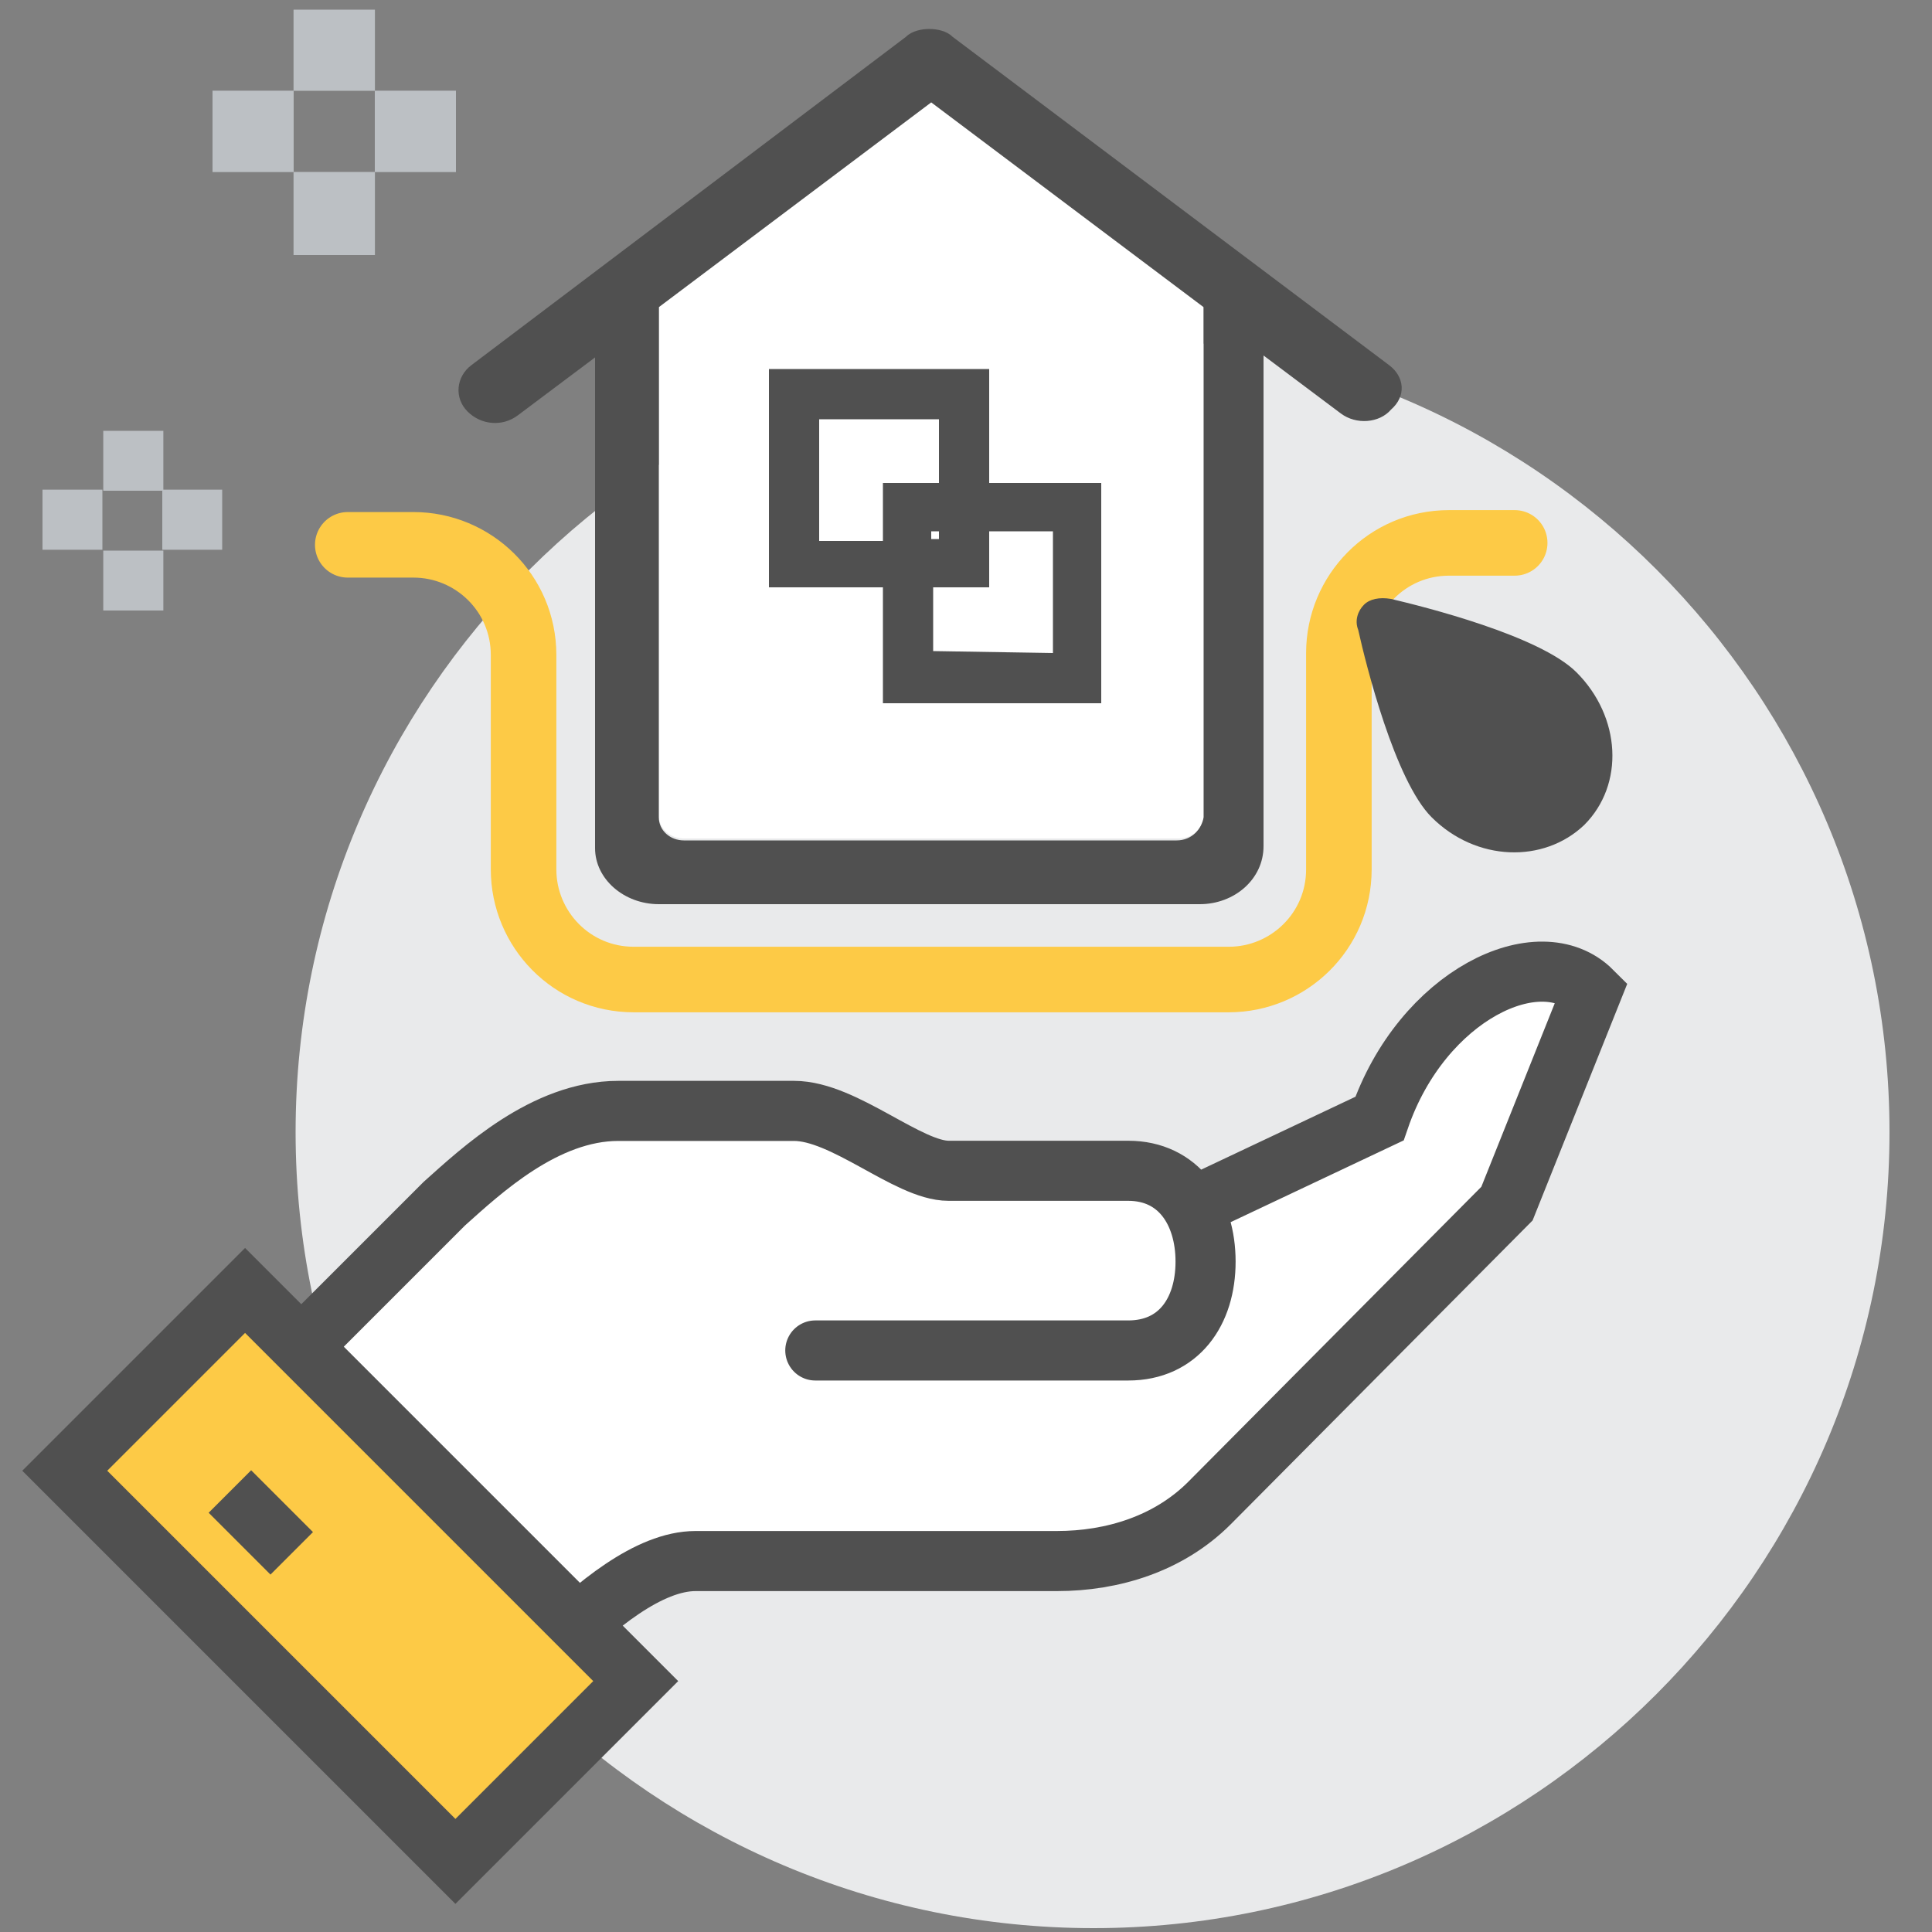
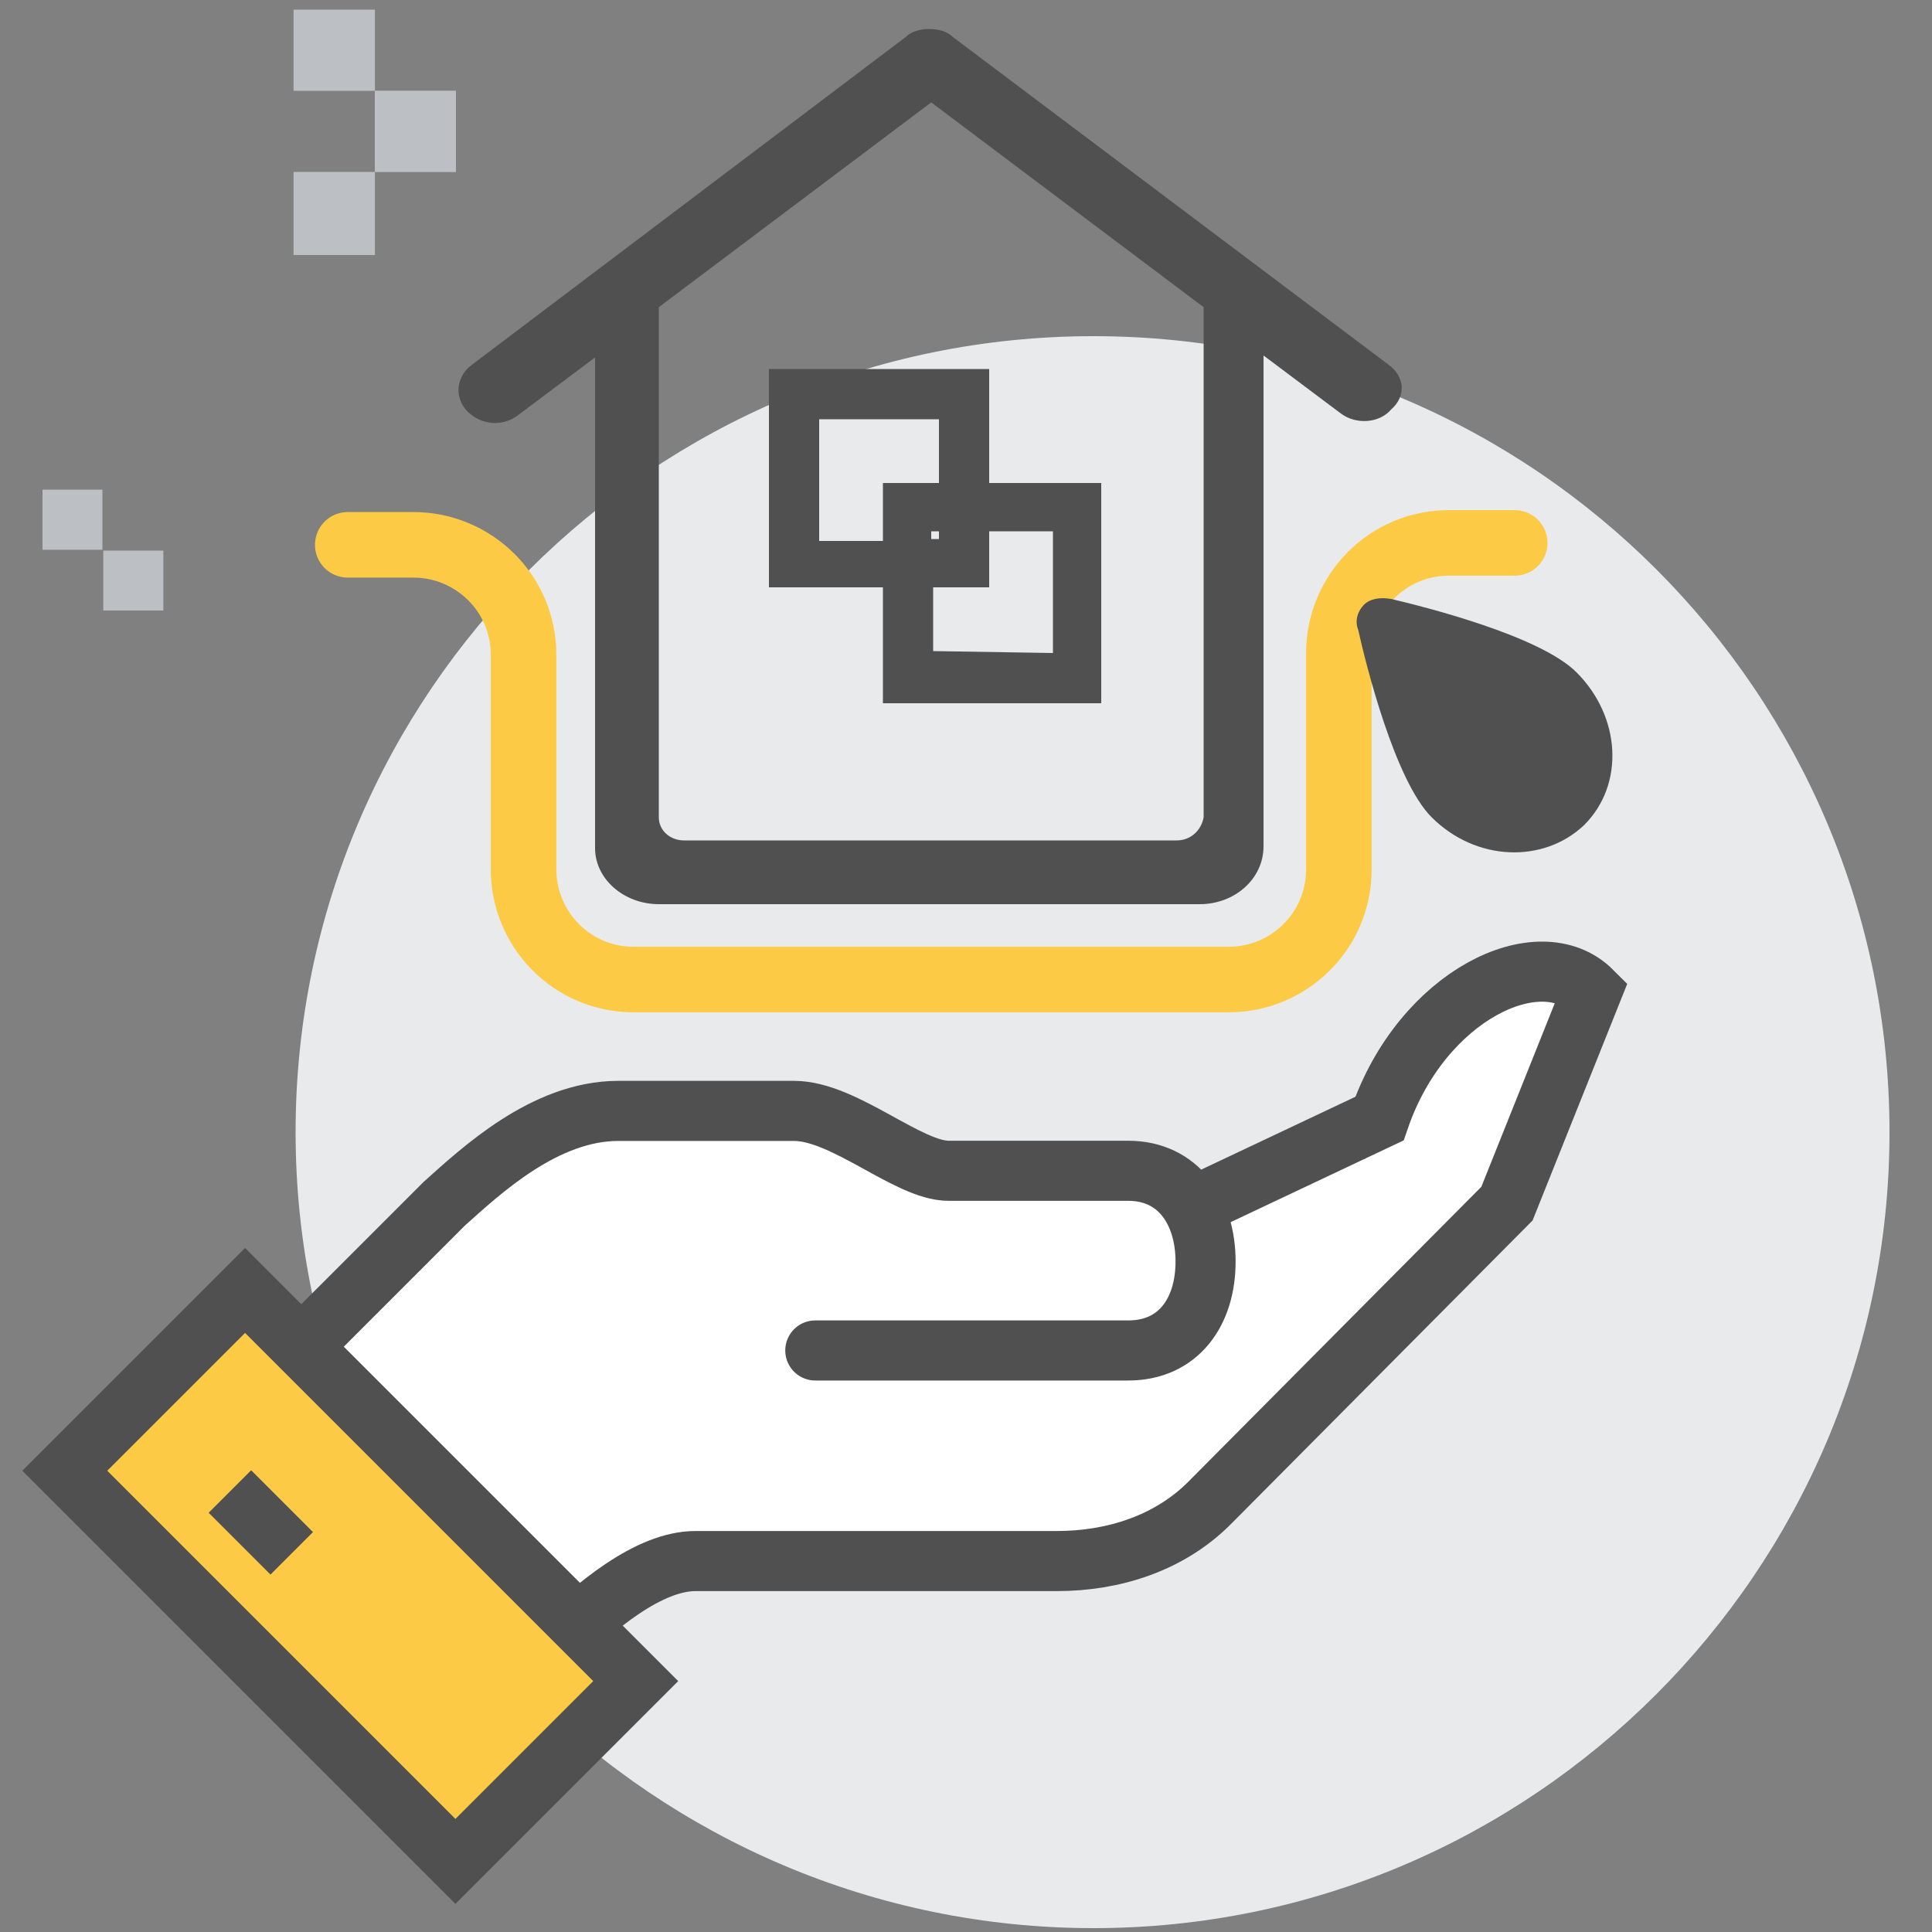
<svg xmlns="http://www.w3.org/2000/svg" version="1.1" id="Livello_2_00000067941241989541908420000006331975573249104561_" x="0px" y="0px" viewBox="0 0 100 100" style="enable-background:new 0 0 100 100;" xml:space="preserve">
  <rect x="0" y="0" width="100" height="100" fill="#808080" stroke="none" />
  <style type="text/css">
	.st0{fill:#E9EAEB;}
	.st1{fill:#FFFFFF;}
	.st2{fill:none;stroke:#505050;stroke-width:3.11;stroke-linecap:round;stroke-miterlimit:8.099;}
	.st3{fill:#FDCA46;stroke:#505050;stroke-width:3.11;stroke-miterlimit:8.099;}
	.st4{fill:none;stroke:#505050;stroke-width:3.11;stroke-miterlimit:8.099;}
	.st5{fill:none;stroke:#BCC0C4;stroke-width:4.212;stroke-miterlimit:8.099;}
	.st6{fill:none;stroke:#BCC0C4;stroke-width:3.11;stroke-miterlimit:8.099;}
	.st7{fill:#505050;}
	.st8{fill:none;stroke:#FDCA46;stroke-width:3.393;stroke-linecap:round;stroke-miterlimit:8.099;}
</style>
  <g>
    <path class="st0" d="M56.6,17.4c22.8,0,41.2,18.5,41.2,41.2S79.3,99.8,56.6,99.8S15.3,81.3,15.3,58.6S33.8,17.4,56.6,17.4z" />
    <g id="Livello_1-2_00000127039384973400616490000010391115769879040183_">
      <g>
-         <path class="st1" d="M61,43.4H35.4c-0.7,0-1.3-0.5-1.3-1.2l0,0V15.8L48.2,5.2l14.1,10.6v26.4h0C62.3,42.9,61.7,43.4,61,43.4" />
        <path class="st1" d="M71.4,57.9l-9.1,4.3l-0.5,0.2c-0.6-1.2-1.7-1.9-3.3-1.9h-9.3c-2.1,0-5.4-3.1-8-3.1H32c-3.8,0-7.1,3.1-9,4.8     c-2.9,2.9-8.8,8.8-8.8,8.8l14.3,14.3c2.3-2.3,5.1-4.6,7.5-4.6h18.7c2.9,0,5.8-0.9,7.9-3L78,62.3l4.4-11     C79.7,48.7,73.6,51.5,71.4,57.9L71.4,57.9z" />
        <path class="st2" d="M42.2,69.9h16.2c2.6,0,4-2,4-4.6v0c0-2.6-1.4-4.7-4-4.7h-9.3c-2.1,0-5.4-3.1-8-3.1H32c-3.8,0-7.1,3.1-9,4.8     c-2.9,2.9-8.8,8.8-8.8,8.8l14.3,14.3c2.3-2.3,5.1-4.6,7.5-4.6h18.7c2.9,0,5.8-0.9,7.9-3L78,62.3l4.4-11c-2.7-2.7-8.8,0.2-11,6.6     l-9.1,4.3" />
        <rect x="11.5" y="67.3" transform="matrix(0.707 -0.707 0.707 0.707 -52.359 36.675)" class="st3" width="13.2" height="28.6" />
        <line class="st4" x1="15.1" y1="80.4" x2="11.9" y2="77.2" />
        <g>
          <line class="st5" x1="17.3" y1="0.5" x2="17.3" y2="4.7" />
          <line class="st5" x1="17.3" y1="8.9" x2="17.3" y2="13.2" />
-           <line class="st5" x1="15.2" y1="6.8" x2="11" y2="6.8" />
          <line class="st5" x1="23.6" y1="6.8" x2="19.4" y2="6.8" />
        </g>
        <g>
-           <line class="st6" x1="6.9" y1="22.3" x2="6.9" y2="25.4" />
          <line class="st6" x1="6.9" y1="28.5" x2="6.9" y2="31.6" />
          <line class="st6" x1="5.3" y1="26.9" x2="2.2" y2="26.9" />
-           <line class="st6" x1="11.5" y1="26.9" x2="8.4" y2="26.9" />
        </g>
        <path class="st7" d="M45.7,36.3v-5.9h-5.9V19.1h11.4v5.9H57v11.4H45.7z M54.5,33.8v-6.3h-3.3v2.9h-2.9v3.3L54.5,33.8L54.5,33.8z      M48.6,27.9v-0.4h-0.4v0.4H48.6z M45.7,27.9v-2.9h2.9v-3.3h-6.2v6.3H45.7z" />
        <path class="st8" d="M78.4,28.1H75c-3.2,0-5.7,2.6-5.7,5.7V45c0,3.2-2.6,5.7-5.7,5.7H32.8c-3.2,0-5.7-2.6-5.7-5.7V33.9     c0-3.2-2.6-5.7-5.7-5.7h-3.4" />
        <path class="st7" d="M71.9,18.9L49.3,1.9c-0.3-0.3-0.8-0.4-1.2-0.4s-0.9,0.1-1.2,0.4L24.4,18.9c-0.8,0.6-0.9,1.7-0.2,2.4     c0.7,0.7,1.8,0.8,2.6,0.2l4-3v25.4l0,0c0,1.6,1.5,2.9,3.3,2.9h28c1.8,0,3.3-1.3,3.3-3l0-25.4l4,3c0.8,0.6,2,0.5,2.6-0.2     C72.8,20.5,72.7,19.5,71.9,18.9 M60.9,43.5H35.4c-0.7,0-1.3-0.5-1.3-1.2l0,0V15.9L48.2,5.3l14.1,10.6v26.4h0     C62.2,42.9,61.7,43.5,60.9,43.5" />
        <path class="st7" d="M70.6,31.3c-0.3,0.3-0.5,0.8-0.3,1.3c0.4,1.8,1.9,7.8,3.8,9.7c2.3,2.3,5.8,2.4,7.9,0.4     c2.1-2.1,1.9-5.6-0.4-7.9c-1.9-1.9-7.9-3.4-9.6-3.8C71.4,30.9,70.9,31,70.6,31.3z" />
      </g>
    </g>
  </g>
</svg>